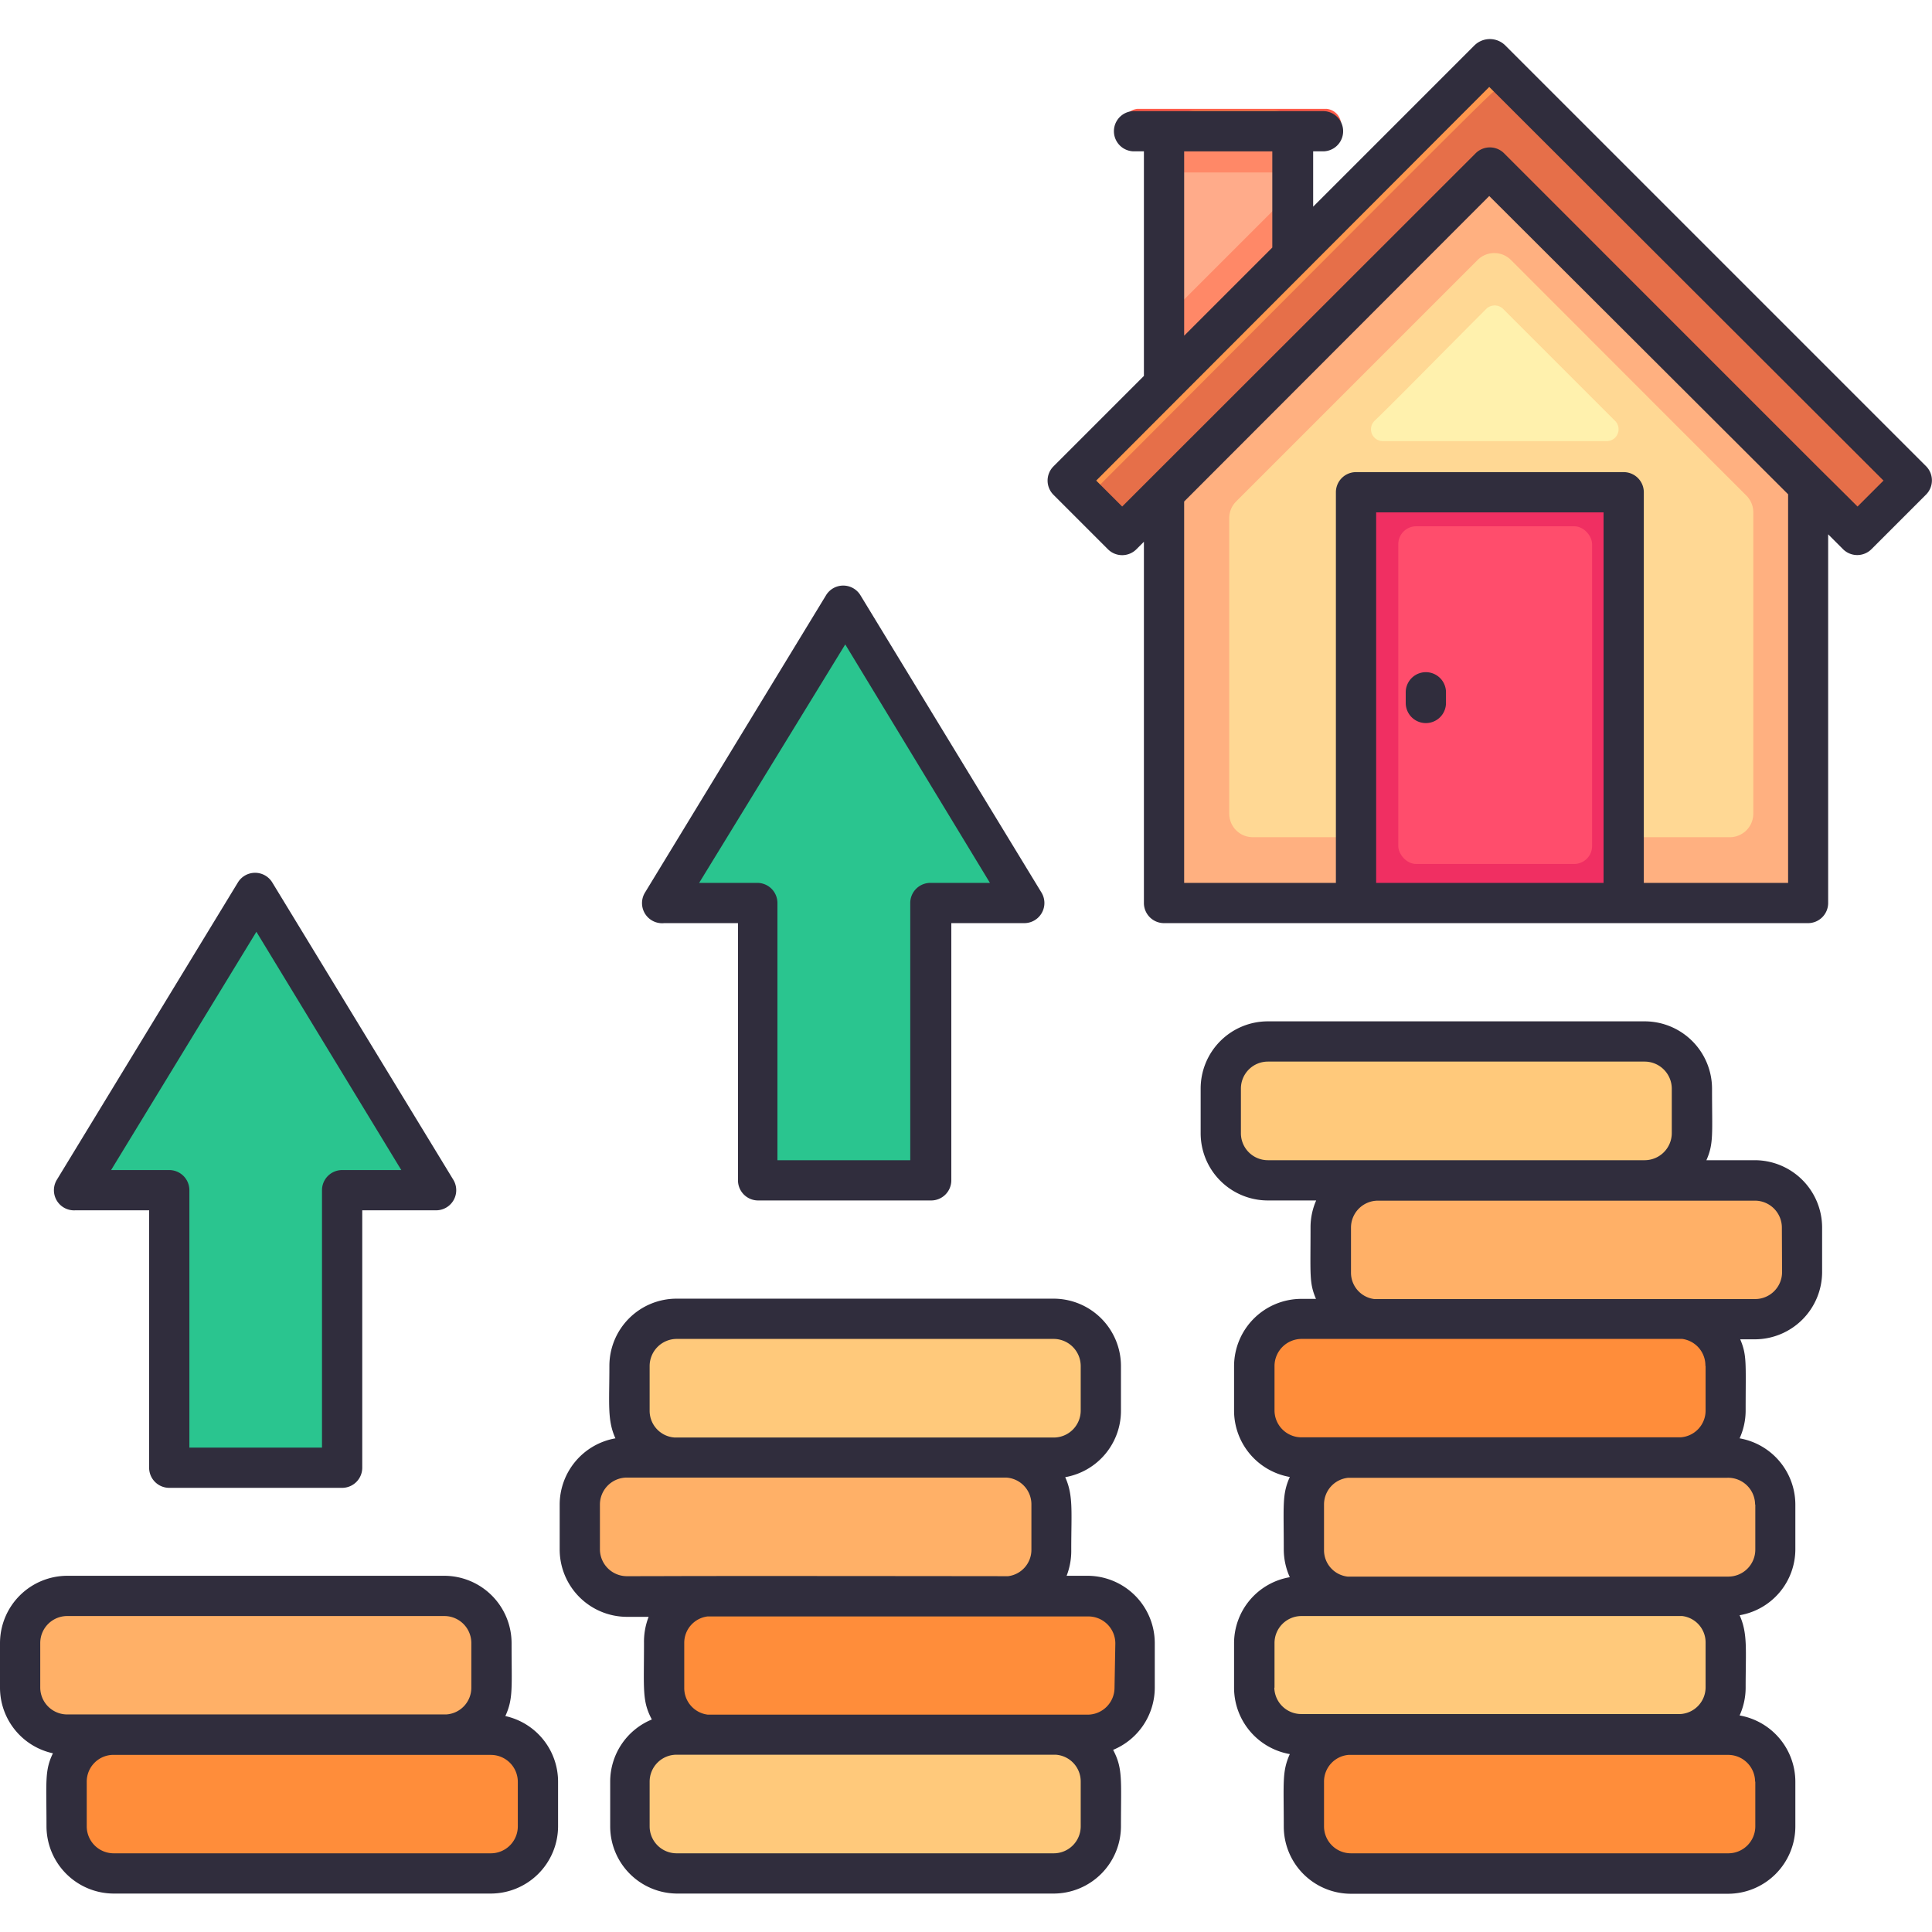
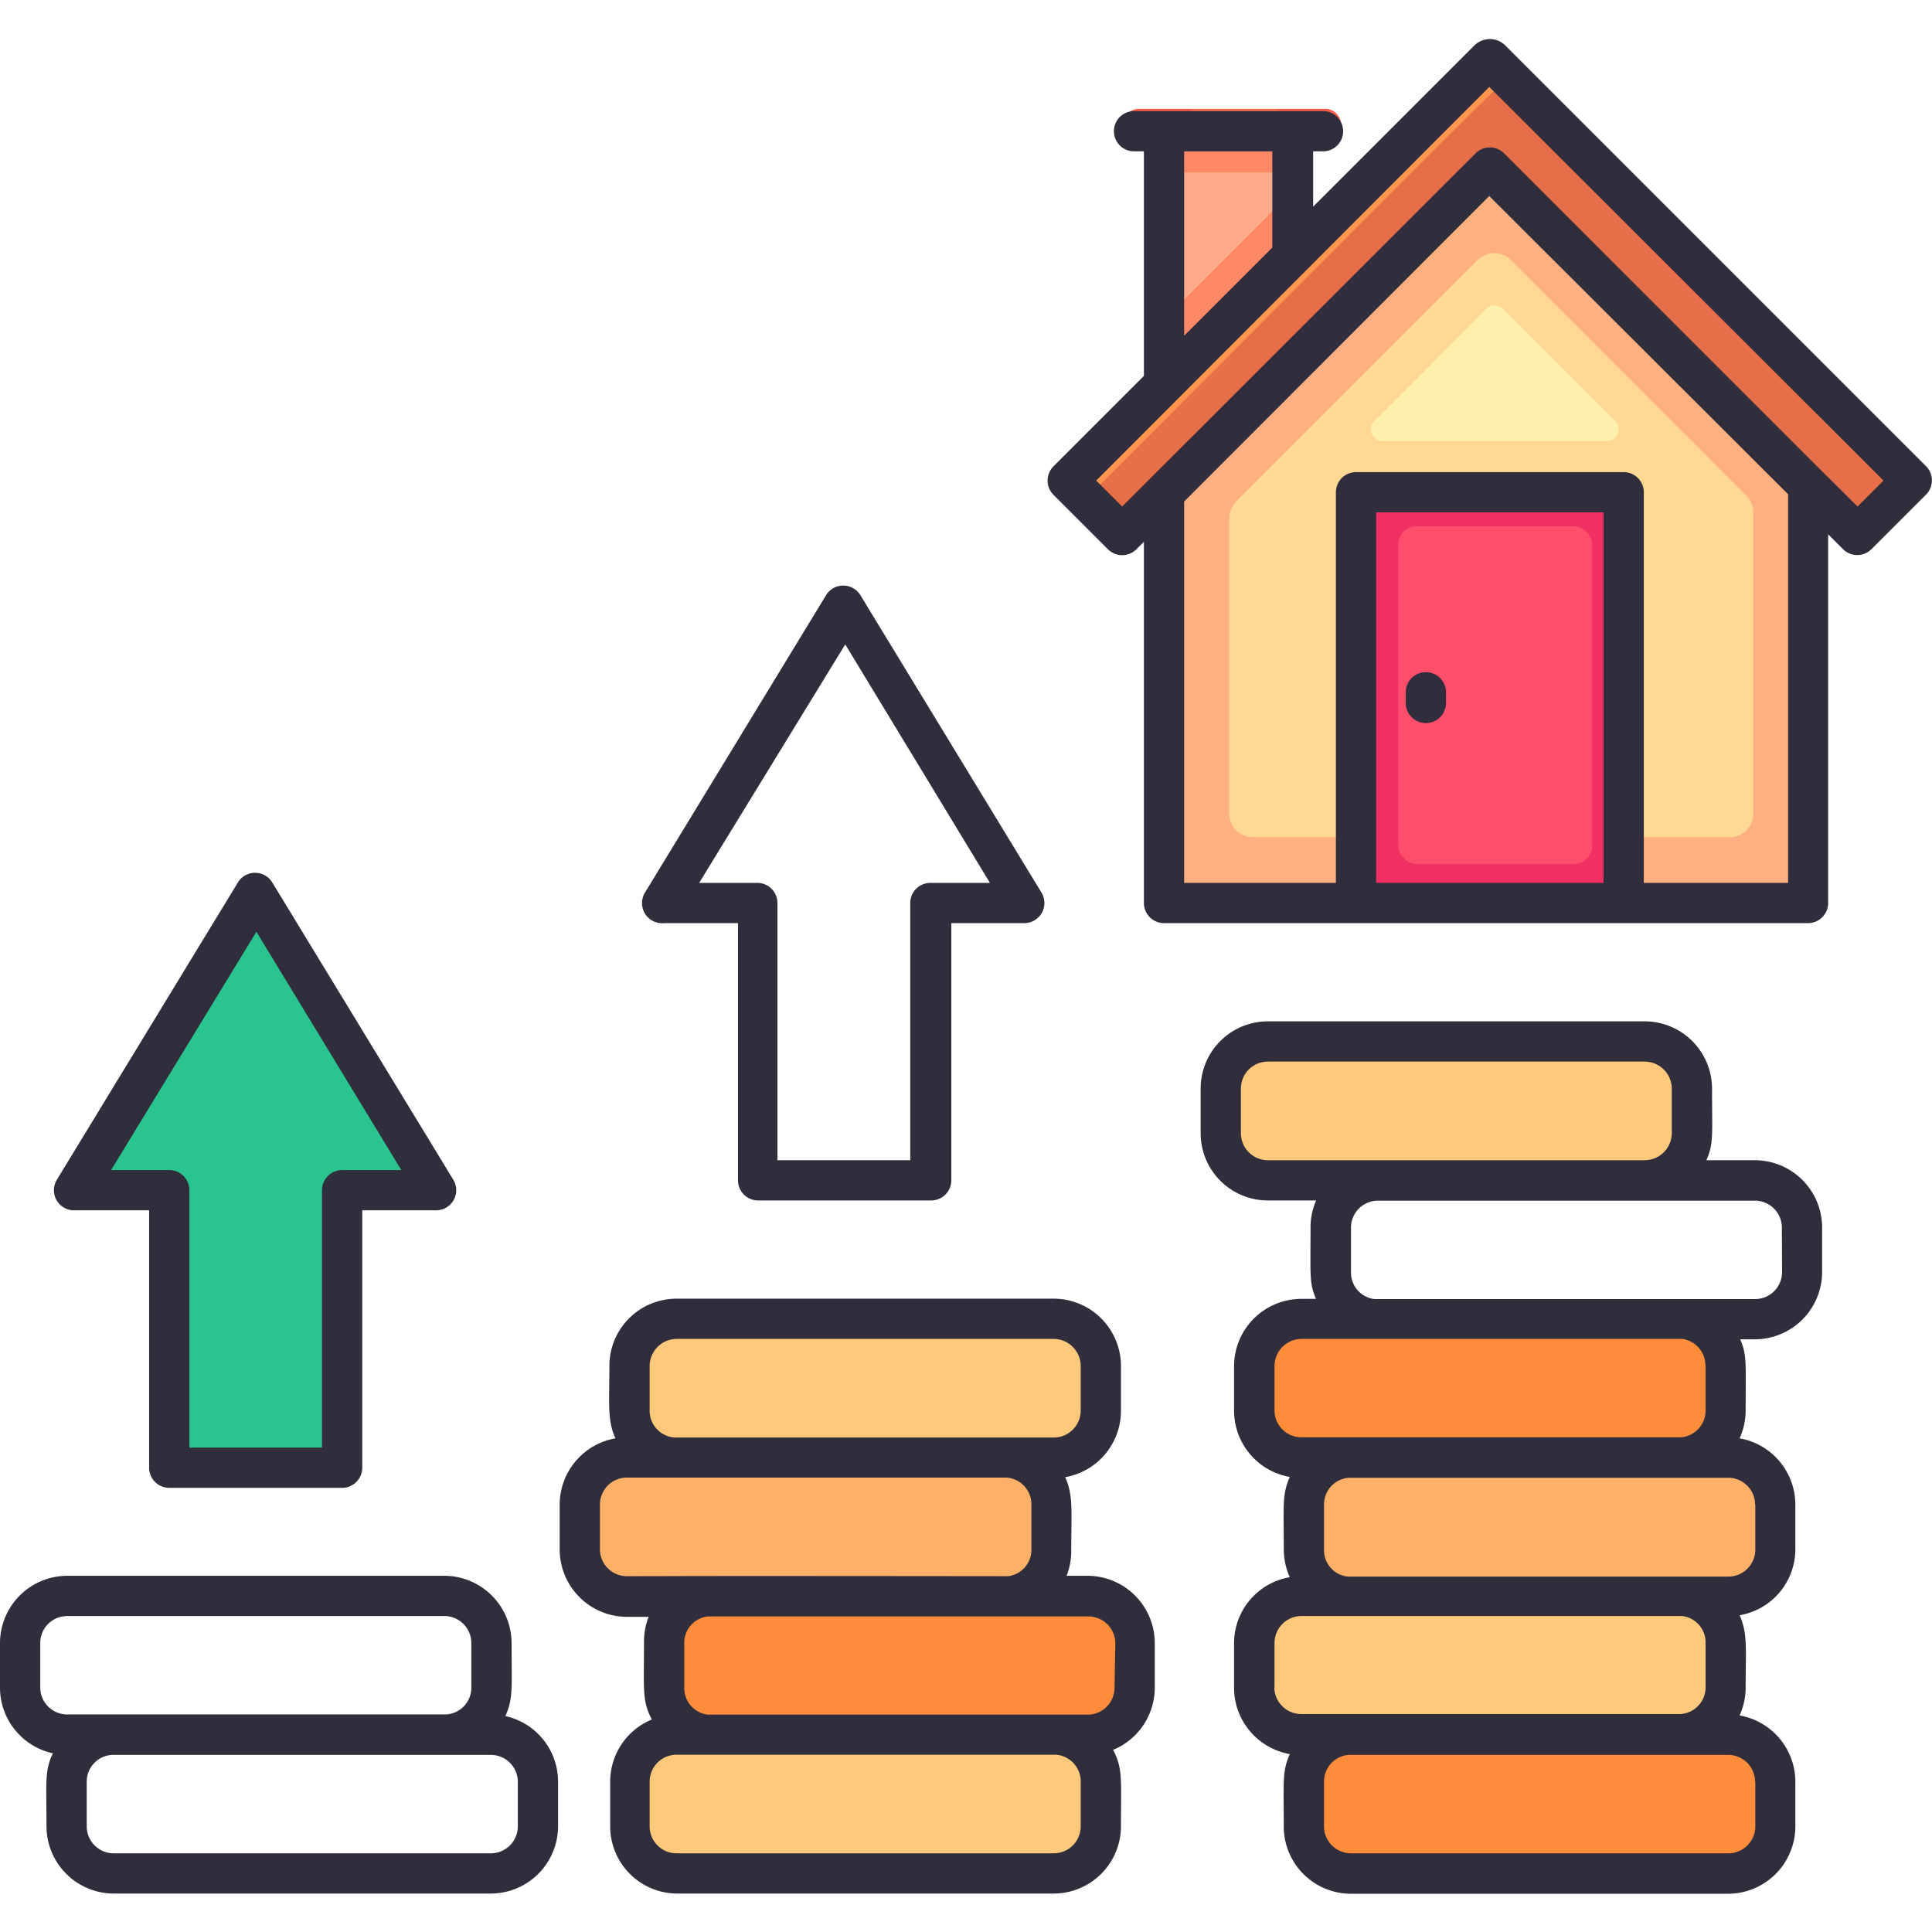
<svg xmlns="http://www.w3.org/2000/svg" height="512" viewBox="0 0 96 96" width="512">
  <g id="Growth_Price" data-name="Growth Price">
    <path d="m64.42 6.25v6.22l-6.4 6.41v-12.63z" fill="#ffab8a" />
    <path d="m58.01 6.25h6.41v2.32h-6.41z" fill="#ff8867" />
    <path d="m64.42 9.3v3.17l-6.4 6.41v-3.18z" fill="#ff8867" />
    <path d="m90.2 24v20.8h-32.2v-20.47l16.29-16.27z" fill="#ffb080" />
    <path d="m61.08 40.43v-14.68a1.17 1.17 0 0 1 .34-.83l12-12a1.17 1.17 0 0 1 1.66 0l11.69 11.7a1.16 1.16 0 0 1 .35.83v15a1.17 1.17 0 0 1 -1.12 1.15h-23.75a1.17 1.17 0 0 1 -1.17-1.17z" fill="#ffd894" />
    <path d="m80.25 20.91-5.56-5.56a.6.6 0 0 0 -.84 0c-2.85 2.86-4.6 4.65-5.56 5.57a.59.59 0 0 0 .42 1h11.12a.59.59 0 0 0 .42-1.01z" fill="#fff1ad" />
    <path d="m67.61 25.27v19.53h13.39v-19.53a1 1 0 0 0 -1-1h-11.4a1 1 0 0 0 -.99 1z" fill="#f02f62" />
    <rect fill="#ff4d6c" height="16.78" rx=".89" width="9.63" x="69.48" y="26.15" />
    <path d="m94.73 24.36-1.41 1.41a.93.93 0 0 1 -1.31 0l-17.72-17.7-17.72 17.7a.93.93 0 0 1 -1.31 0l-1.41-1.41a.93.93 0 0 1 0-1.31c21.82-21.82 20.4-20.48 20.51-20.37l20.37 20.32a.94.94 0 0 1 0 1.36z" fill="#e66f49" />
    <path d="m94.73 24.35-.26.27-20.11-20.1c-.11-.1 1.27-1.45-20.24 20.11l-.27-.28a.92.92 0 0 1 0-1.3c21.84-21.84 20.39-20.48 20.51-20.37l20.37 20.37a.92.92 0 0 1 0 1.3z" fill="#ff974e" />
    <path d="m65.93 7h-9.42a.8.8 0 0 1 0-1.59h9.42a.8.8 0 0 1 0 1.59z" fill="#ff5b49" />
    <rect fill="#ff7449" height="1.58" rx=".79" width="5.44" x="58.63" y="5.45" />
    <rect fill="#ffc97b" height="6.94" rx="2.34" transform="matrix(-1 0 0 -1 86.49 179.76)" width="23.57" x="31.46" y="86.41" />
    <rect fill="#ff8d3a" height="6.94" rx="2.34" transform="matrix(-1 0 0 -1 89.88 165.91)" width="23.57" x="33.16" y="79.48" />
-     <rect fill="#ff8d3a" height="6.94" rx="2.34" transform="matrix(-1 0 0 -1 30.21 179.76)" width="23.57" x="3.32" y="86.41" />
-     <rect fill="#ffb067" height="6.94" rx="2.34" transform="matrix(-1 0 0 -1 25.57 165.91)" width="23.57" x="1" y="79.48" />
    <rect fill="#ffb067" height="6.94" rx="2.34" transform="matrix(-1 0 0 -1 81.52 152.05)" width="23.57" x="28.98" y="72.55" />
    <rect fill="#ffc97b" height="6.94" rx="2.34" transform="matrix(-1 0 0 -1 86.49 138.19)" width="23.57" x="31.46" y="65.63" />
    <rect fill="#ff8d3a" height="6.94" rx="2.34" transform="matrix(-1 0 0 -1 153.93 179.76)" width="23.57" x="65.18" y="86.41" />
    <rect fill="#ffc97b" height="6.94" rx="2.34" transform="matrix(-1 0 0 -1 148.96 165.91)" width="23.57" x="62.7" y="79.48" />
    <rect fill="#ffb067" height="6.94" rx="2.34" transform="matrix(-1 0 0 -1 153.93 152.05)" width="23.57" x="65.18" y="72.55" />
    <rect fill="#ff8d3a" height="6.94" rx="2.34" transform="matrix(-1 0 0 -1 148.96 138.19)" width="23.57" x="62.7" y="65.63" />
-     <rect fill="#ffb067" height="6.94" rx="2.34" transform="matrix(-1 0 0 -1 156.61 124.34)" width="23.57" x="66.52" y="58.7" />
    <rect fill="#ffc97b" height="6.94" rx="2.34" transform="matrix(-1 0 0 -1 145.59 110.46)" width="23.57" x="61.01" y="51.76" />
    <path d="m21.81 59.2-9.03-14.87-9.02 14.87h4.7v13.87h8.65v-13.87z" fill="#2ac58f" />
-     <path d="m51.21 44.83-9.03-14.87-9.02 14.87h4.69v13.87h8.66v-13.87z" fill="#2ac58f" />
    <g fill="#302d3d">
      <path d="m54 78.3h-1a3.42 3.42 0 0 0 .23-1.3c0-1.89.11-2.69-.3-3.6a3.35 3.35 0 0 0 2.77-3.29v-2.24a3.35 3.35 0 0 0 -3.34-3.34h-18.74a3.34 3.34 0 0 0 -3.34 3.34c0 1.89-.11 2.7.3 3.6a3.35 3.35 0 0 0 -2.77 3.29v2.24a3.35 3.35 0 0 0 3.34 3.34h1.08a3.42 3.42 0 0 0 -.23 1.3c0 2.33-.1 2.88.39 3.8a3.34 3.34 0 0 0 -2.07 3.09v2.22a3.34 3.34 0 0 0 3.34 3.34h18.7a3.35 3.35 0 0 0 3.34-3.34c0-2.32.1-2.87-.39-3.8a3.35 3.35 0 0 0 2.07-3.09v-2.22a3.35 3.35 0 0 0 -3.38-3.34zm-21.72-10.43a1.35 1.35 0 0 1 1.34-1.34h18.74a1.35 1.35 0 0 1 1.34 1.34v2.22a1.34 1.34 0 0 1 -1.34 1.34c-13.51 0 17.51 0-18.83 0a1.33 1.33 0 0 1 -1.25-1.33zm-1.13 10.45a1.34 1.34 0 0 1 -1.34-1.32v-2.24a1.34 1.34 0 0 1 1.34-1.34h18.85a1.33 1.33 0 0 1 1.25 1.33v2.25a1.32 1.32 0 0 1 -1.16 1.32c-18.32-.02-15.59 0-18.94 0zm22.55 12.43a1.34 1.34 0 0 1 -1.34 1.34h-18.74a1.34 1.34 0 0 1 -1.34-1.34v-2.22a1.34 1.34 0 0 1 1.34-1.34h18.83a1.33 1.33 0 0 1 1.25 1.33zm1.68-6.89a1.34 1.34 0 0 1 -1.38 1.34c-3.75 0 4.24 0-18.83 0a1.33 1.33 0 0 1 -1.17-1.34v-2.22a1.32 1.32 0 0 1 1.16-1.32h18.92a1.34 1.34 0 0 1 1.34 1.34z" />
      <path d="m25.11 85.27c.4-.87.31-1.42.31-3.63a3.35 3.35 0 0 0 -3.34-3.34h-18.74a3.35 3.35 0 0 0 -3.34 3.34v2.22a3.34 3.34 0 0 0 2.63 3.26c-.42.86-.32 1.42-.32 3.63a3.35 3.35 0 0 0 3.34 3.34h18.74a3.35 3.35 0 0 0 3.34-3.34v-2.22a3.34 3.34 0 0 0 -2.62-3.26zm-23.11-1.41v-2.22a1.34 1.34 0 0 1 1.34-1.34h18.74a1.34 1.34 0 0 1 1.34 1.34v2.22a1.33 1.33 0 0 1 -1.25 1.33c-36.44 0-6.56 0-18.83 0a1.34 1.34 0 0 1 -1.34-1.33zm23.73 6.89a1.34 1.34 0 0 1 -1.34 1.34h-18.74a1.34 1.34 0 0 1 -1.34-1.34v-2.22a1.33 1.33 0 0 1 1.25-1.33h18.83a1.34 1.34 0 0 1 1.34 1.34z" />
      <path d="m87.2 57.65h-2.41c.37-.83.28-1.32.28-3.56a3.35 3.35 0 0 0 -3.34-3.34h-18.73a3.34 3.34 0 0 0 -3.34 3.34v2.22a3.34 3.34 0 0 0 3.34 3.34h2.4a3.31 3.31 0 0 0 -.28 1.35c0 2.38-.07 2.74.27 3.54h-.73a3.35 3.35 0 0 0 -3.34 3.34v2.22a3.35 3.35 0 0 0 2.77 3.29c-.39.87-.3 1.39-.3 3.6a3.35 3.35 0 0 0 .3 1.38 3.33 3.33 0 0 0 -2.77 3.28v2.22a3.35 3.35 0 0 0 2.77 3.29c-.39.87-.3 1.39-.3 3.6a3.34 3.34 0 0 0 3.34 3.34h18.74a3.35 3.35 0 0 0 3.34-3.34v-2.23a3.35 3.35 0 0 0 -2.77-3.29 3.35 3.35 0 0 0 .3-1.38c0-1.89.11-2.69-.3-3.6a3.33 3.33 0 0 0 2.77-3.26v-2.24a3.35 3.35 0 0 0 -2.77-3.29 3.35 3.35 0 0 0 .3-1.38c0-2.37.07-2.74-.27-3.54h.73a3.35 3.35 0 0 0 3.34-3.34v-2.21a3.35 3.35 0 0 0 -3.34-3.35zm-24.2 0a1.34 1.34 0 0 1 -1.34-1.34v-2.22a1.34 1.34 0 0 1 1.34-1.34h18.73a1.35 1.35 0 0 1 1.34 1.34v2.22a1.35 1.35 0 0 1 -1.34 1.34zm.33 26.21v-2.22a1.34 1.34 0 0 1 1.34-1.34h18.92a1.32 1.32 0 0 1 1.16 1.32v2.22a1.33 1.33 0 0 1 -1.25 1.33c-36.35 0-5.32 0-18.83 0a1.34 1.34 0 0 1 -1.35-1.31zm23.89 4.67v2.22a1.34 1.34 0 0 1 -1.34 1.34h-18.75a1.34 1.34 0 0 1 -1.34-1.34v-2.22a1.33 1.33 0 0 1 1.21-1.33h18.83a1.34 1.34 0 0 1 1.38 1.33zm0-13.77v2.24a1.34 1.34 0 0 1 -1.34 1.34c-2.32 0 2.65 0-18.92 0a1.32 1.32 0 0 1 -1.17-1.34v-2.24a1.33 1.33 0 0 1 1.21-1.33h18.83a1.34 1.34 0 0 1 1.38 1.33zm-2.47-6.89v2.22a1.33 1.33 0 0 1 -1.25 1.33c-36.35 0-5.32 0-18.83 0a1.34 1.34 0 0 1 -1.34-1.34v-2.21a1.35 1.35 0 0 1 1.34-1.34h18.92a1.33 1.33 0 0 1 1.15 1.34zm3.8-4.66a1.34 1.34 0 0 1 -1.34 1.34h-18.92a1.32 1.32 0 0 1 -1.16-1.32v-2.23a1.34 1.34 0 0 1 1.34-1.34h18.73a1.34 1.34 0 0 1 1.34 1.34z" />
      <path d="m95.71 23.17-20.9-20.9a1.09 1.09 0 0 0 -1.56 0l-8 8v-2.75h.49a1 1 0 0 0 0-2h-9.39a1 1 0 0 0 0 2h.49v11.16l-4.49 4.49a1 1 0 0 0 0 1.42l2.7 2.7a1 1 0 0 0 1.42 0l.37-.37v17.95a1 1 0 0 0 1 1h32a1 1 0 0 0 1-1v-18.32l.74.74a1 1 0 0 0 1.41 0l2.71-2.71a1 1 0 0 0 .01-1.41zm-32.49-15.65v4.78l-4.38 4.38v-9.16zm5.16 36.35v-18.41h11.3v18.41zm20.47 0h-7.17v-19.41a1 1 0 0 0 -1-1h-13.3a1 1 0 0 0 -1 1v19.41h-7.54v-18.95l15.16-15.18 14.85 14.82zm3.45-18.7c-3.84-3.83 3.81 3.83-17.56-17.55a1 1 0 0 0 -1.42 0l-17.56 17.55-1.29-1.29 19.53-19.56 19.59 19.56z" />
      <path d="m70.85 33.4a1 1 0 0 0 -1 1v.53a1 1 0 1 0 2 0v-.53a1 1 0 0 0 -1-1z" />
      <path d="m3.74 60.14h3.67v12.79a1 1 0 0 0 1 1h8.59a1 1 0 0 0 1-1v-12.79h3.67a1 1 0 0 0 .86-1.51l-9-14.78a1 1 0 0 0 -1.71 0l-9 14.78a1 1 0 0 0 .92 1.51zm9-13.84 7.2 11.84h-2.94a1 1 0 0 0 -1 1v12.79h-6.59v-12.79a1 1 0 0 0 -1-1h-2.89z" />
      <path d="m33 45.87h3.67v12.78a1 1 0 0 0 1 1h8.6a1 1 0 0 0 1-1v-12.78h3.63a1 1 0 0 0 .85-1.52l-9-14.78a1 1 0 0 0 -1.7 0l-9 14.78a1 1 0 0 0 .95 1.52zm9-13.85 7.19 11.85h-2.96a1 1 0 0 0 -1 1v12.78h-6.6v-12.78a1 1 0 0 0 -1-1h-2.89z" />
    </g>
  </g>
</svg>